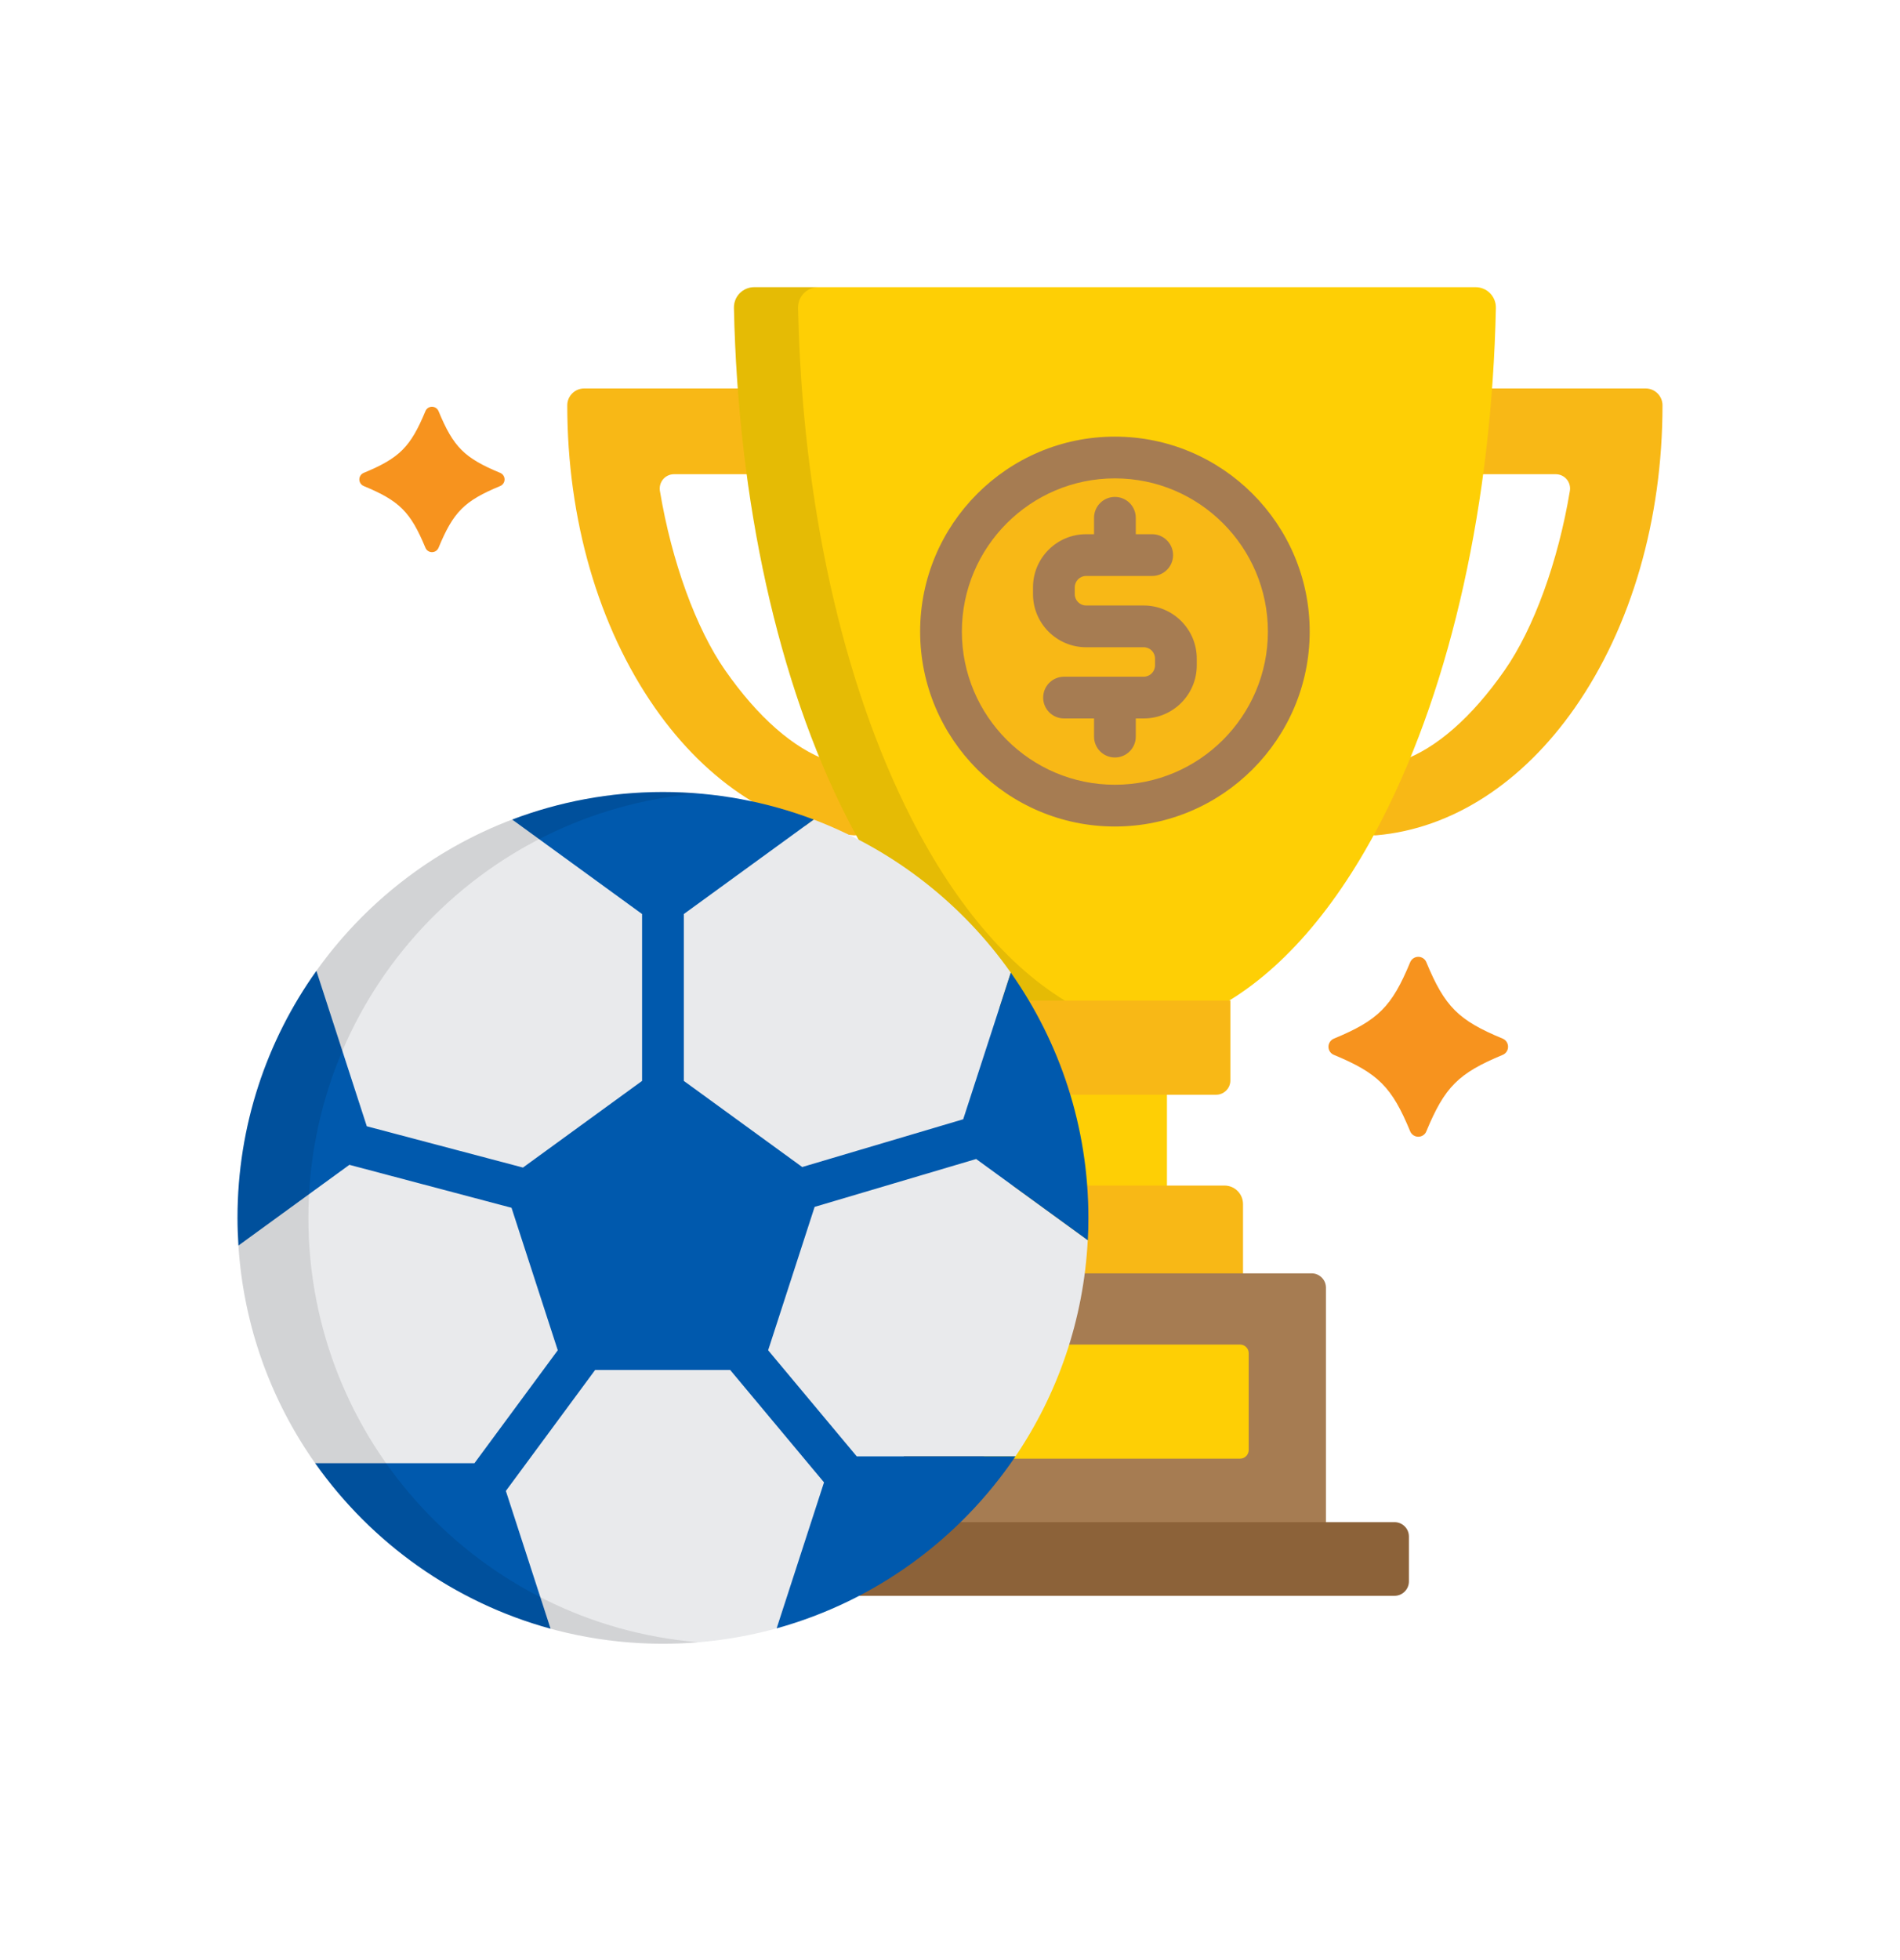
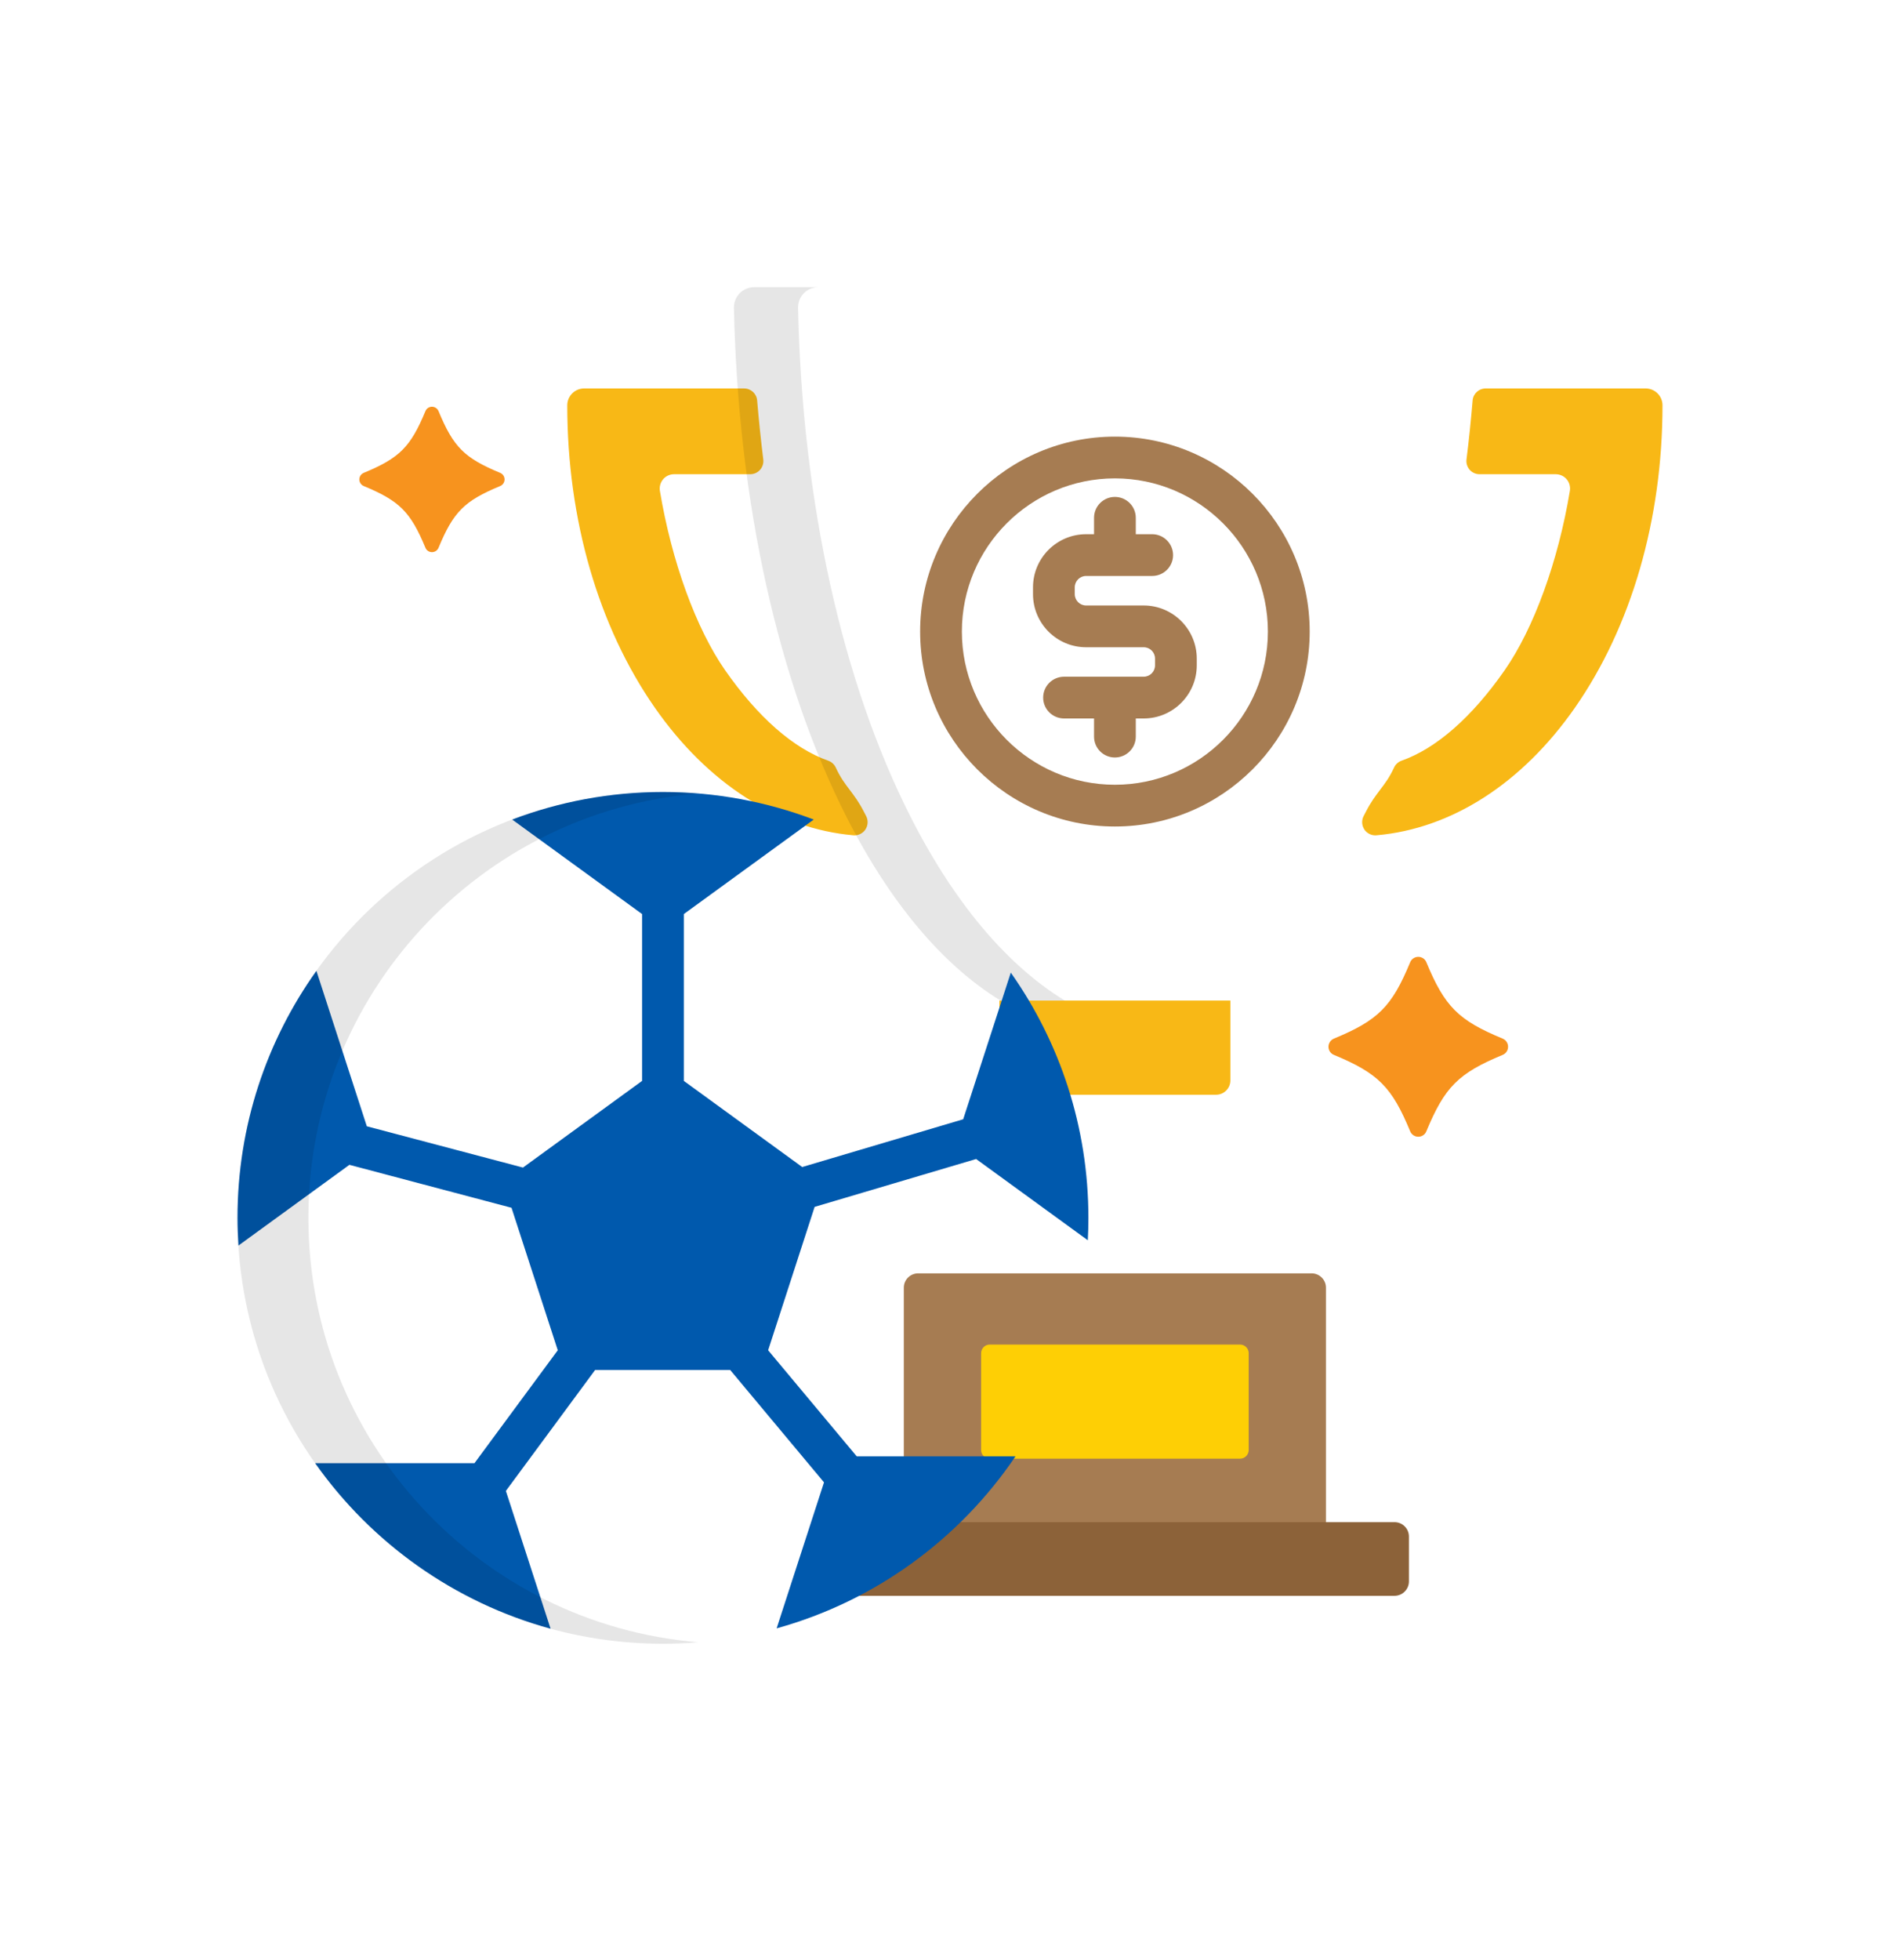
<svg xmlns="http://www.w3.org/2000/svg" width="32" height="33" viewBox="0 0 32 33" fill="none">
  <g clip-path="url(#clip0_260_1515)">
-     <path d="M19.654 16.846H17.901V20.07H19.654V16.846Z" fill="#FECF05" />
    <path d="M14.391 14.064C14.385 14.064 14.378 14.064 14.372 14.063C13.105 13.952 11.918 13.189 11.029 11.915C10.078 10.551 9.554 8.743 9.554 6.824C9.554 6.667 9.682 6.54 9.838 6.54H12.532C12.647 6.54 12.743 6.628 12.752 6.743C12.78 7.076 12.815 7.41 12.855 7.735C12.863 7.799 12.843 7.862 12.801 7.91C12.759 7.957 12.699 7.984 12.635 7.984H11.351C11.281 7.984 11.214 8.015 11.168 8.069C11.123 8.123 11.103 8.194 11.114 8.264C11.312 9.452 11.722 10.581 12.213 11.285C12.764 12.074 13.364 12.601 13.949 12.807C14.005 12.827 14.052 12.869 14.077 12.924C14.153 13.09 14.231 13.193 14.314 13.302C14.389 13.402 14.467 13.505 14.548 13.663C14.561 13.689 14.575 13.715 14.588 13.74C14.625 13.812 14.62 13.898 14.575 13.966C14.534 14.027 14.465 14.064 14.391 14.064Z" fill="#F8B816" />
    <path d="M23.163 14.064C23.09 14.064 23.02 14.027 22.979 13.966C22.934 13.898 22.929 13.812 22.966 13.74C22.98 13.714 22.993 13.689 23.006 13.663C23.087 13.505 23.165 13.402 23.24 13.302C23.323 13.193 23.402 13.09 23.478 12.924C23.503 12.869 23.549 12.827 23.605 12.807C24.19 12.601 24.791 12.074 25.341 11.285C25.832 10.581 26.243 9.452 26.44 8.264C26.451 8.194 26.432 8.123 26.386 8.069C26.34 8.015 26.273 7.984 26.203 7.984H24.919C24.855 7.984 24.795 7.957 24.753 7.91C24.711 7.862 24.691 7.799 24.699 7.735C24.74 7.41 24.774 7.076 24.802 6.743C24.811 6.628 24.907 6.54 25.023 6.54H27.716C27.872 6.54 28 6.667 28 6.824C28 8.744 27.476 10.551 26.525 11.915C25.636 13.189 24.449 13.952 23.183 14.063C23.176 14.064 23.17 14.064 23.163 14.064Z" fill="#F8B816" />
-     <path d="M25.096 4.937C25.032 4.872 24.944 4.835 24.852 4.835H12.702C12.61 4.835 12.523 4.872 12.458 4.937C12.394 5.003 12.359 5.092 12.361 5.184C12.43 8.443 13.105 11.49 14.262 13.764C15.044 15.301 15.999 16.388 17.044 16.957H20.51C21.555 16.388 22.51 15.301 23.293 13.764C24.45 11.49 25.125 8.443 25.194 5.184C25.196 5.092 25.16 5.003 25.096 4.937Z" fill="#FECF05" />
    <path opacity="0.1" d="M18.126 16.957C17.081 16.388 16.125 15.302 15.342 13.764C14.185 11.49 13.51 8.443 13.441 5.184C13.439 5.092 13.474 5.003 13.538 4.937C13.603 4.872 13.691 4.835 13.782 4.835H12.702C12.61 4.835 12.523 4.872 12.458 4.937C12.394 5.003 12.359 5.092 12.361 5.184C12.43 8.443 13.105 11.49 14.262 13.764C15.044 15.301 15.999 16.388 17.044 16.957H18.126Z" fill="black" />
-     <path d="M20.935 21.535V20.272C20.935 20.1 20.796 19.96 20.623 19.96H16.931C16.759 19.96 16.619 20.1 16.619 20.272V21.535H20.935Z" fill="#F8B816" />
    <path d="M22.332 25.723V21.679C22.332 21.546 22.223 21.438 22.09 21.438H15.464C15.331 21.438 15.222 21.546 15.222 21.679V25.723H22.332Z" fill="#A67C52" />
    <path d="M23.729 26.625C23.729 26.758 23.62 26.867 23.487 26.867H14.067C13.934 26.867 13.826 26.758 13.826 26.625V25.868C13.826 25.735 13.934 25.627 14.067 25.627H23.487C23.62 25.627 23.729 25.735 23.729 25.868V26.625H23.729Z" fill="#8C6239" />
    <path d="M21.031 24.413C21.031 24.492 20.965 24.558 20.886 24.558H16.669C16.589 24.558 16.524 24.492 16.524 24.413V22.782C16.524 22.702 16.589 22.637 16.669 22.637H20.886C20.965 22.637 21.031 22.702 21.031 22.782V24.413Z" fill="#FECF05" />
    <path d="M16.832 16.846V18.191C16.832 18.323 16.941 18.431 17.073 18.431H20.482C20.614 18.431 20.722 18.323 20.722 18.191V16.846H16.832Z" fill="#F8B816" />
-     <path d="M21.706 10.633C21.706 12.252 20.395 13.564 18.777 13.564C17.16 13.564 15.848 12.252 15.848 10.633C15.848 9.015 17.16 7.703 18.777 7.703C20.395 7.702 21.706 9.015 21.706 10.633Z" fill="#F8B816" />
    <path d="M18.777 13.915C16.968 13.915 15.497 12.443 15.497 10.633C15.497 8.823 16.968 7.351 18.777 7.351C20.586 7.351 22.058 8.823 22.058 10.633C22.058 12.443 20.586 13.915 18.777 13.915ZM18.777 8.054C17.356 8.054 16.2 9.211 16.2 10.633C16.2 12.055 17.356 13.212 18.777 13.212C20.198 13.212 21.354 12.055 21.354 10.633C21.354 9.211 20.198 8.054 18.777 8.054Z" fill="#A67C52" />
    <path d="M19.262 10.194H18.292C18.187 10.194 18.101 10.108 18.101 10.003V9.888C18.101 9.783 18.187 9.697 18.292 9.697H19.405C19.599 9.697 19.757 9.54 19.757 9.346C19.757 9.152 19.599 8.994 19.405 8.994H19.129V8.718C19.129 8.523 18.971 8.366 18.777 8.366C18.583 8.366 18.426 8.523 18.426 8.718V8.994H18.292C17.799 8.994 17.398 9.395 17.398 9.888V10.003C17.398 10.496 17.799 10.897 18.292 10.897H19.262C19.368 10.897 19.453 10.982 19.453 11.088V11.202C19.453 11.307 19.368 11.393 19.262 11.393H17.921C17.727 11.393 17.569 11.55 17.569 11.745C17.569 11.939 17.727 12.096 17.921 12.096H18.426V12.402C18.426 12.596 18.583 12.753 18.777 12.753C18.971 12.753 19.129 12.596 19.129 12.402V12.096H19.262C19.755 12.096 20.156 11.695 20.156 11.202V11.088C20.156 10.595 19.755 10.194 19.262 10.194Z" fill="#A67C52" />
-     <path d="M16.088 19.257L17.024 16.376C16.206 15.216 15.052 14.31 13.705 13.798L11.165 15.644L8.626 13.798C7.29 14.305 6.146 15.2 5.329 16.346L6.293 19.315L4.016 20.97C4.103 22.329 4.568 23.585 5.308 24.634H8.368L9.273 27.421C9.876 27.585 10.51 27.674 11.165 27.674C11.829 27.674 12.471 27.583 13.08 27.415L14.021 24.519H17.103C17.812 23.471 18.251 22.224 18.32 20.88L16.088 19.257Z" fill="#E9EAEC" />
    <path d="M16.44 19.513L18.321 20.881C18.328 20.756 18.331 20.63 18.331 20.504C18.331 18.966 17.847 17.542 17.024 16.375L16.222 18.844L13.511 19.648L11.517 18.198V15.389L13.705 13.798C12.916 13.499 12.06 13.334 11.165 13.334C10.271 13.334 9.415 13.499 8.626 13.798L10.814 15.389V18.198L8.808 19.657L6.178 18.962L5.329 16.345C4.492 17.518 4 18.953 4 20.504C4 20.661 4.006 20.816 4.016 20.97L5.885 19.611L8.615 20.334L9.394 22.733L7.991 24.634H5.308C6.254 25.975 7.648 26.976 9.273 27.421L8.52 25.101L10.023 23.065H12.298L13.878 24.957L13.08 27.415C14.741 26.955 16.16 25.912 17.103 24.519H14.429L12.937 22.733L13.72 20.319L16.44 19.513Z" fill="#0059AD" />
    <path d="M23.887 19.138C23.827 19.138 23.773 19.102 23.75 19.046C23.441 18.299 23.212 18.07 22.466 17.76C22.41 17.738 22.374 17.683 22.374 17.623C22.374 17.564 22.41 17.509 22.466 17.486C23.212 17.177 23.441 16.948 23.75 16.201C23.773 16.145 23.827 16.109 23.887 16.109C23.947 16.109 24.001 16.145 24.023 16.201C24.333 16.948 24.561 17.177 25.308 17.486C25.363 17.509 25.399 17.563 25.399 17.623C25.399 17.683 25.363 17.738 25.308 17.76C24.561 18.07 24.333 18.299 24.023 19.046C24.001 19.102 23.947 19.138 23.887 19.138Z" fill="#F7931E" />
    <path d="M7.275 9.296C7.227 9.296 7.183 9.267 7.165 9.222C6.914 8.618 6.73 8.433 6.126 8.183C6.081 8.164 6.052 8.12 6.052 8.072C6.052 8.023 6.081 7.98 6.126 7.961C6.73 7.711 6.914 7.526 7.165 6.922C7.183 6.877 7.227 6.848 7.275 6.848C7.324 6.848 7.367 6.877 7.386 6.922C7.636 7.526 7.82 7.711 8.424 7.961C8.469 7.98 8.498 8.023 8.498 8.072C8.498 8.12 8.469 8.164 8.424 8.183C7.82 8.433 7.636 8.618 7.386 9.222C7.367 9.267 7.324 9.296 7.275 9.296Z" fill="#F7931E" />
    <path opacity="0.1" d="M5.194 20.504C5.194 16.745 8.085 13.663 11.762 13.359C11.566 13.343 11.367 13.334 11.165 13.334C7.208 13.334 4 16.544 4 20.504C4 24.464 7.208 27.674 11.165 27.674C11.367 27.674 11.566 27.665 11.762 27.649C8.085 27.345 5.194 24.262 5.194 20.504Z" fill="black" />
  </g>
  <defs>
    <clipPath id="clip0_260_1515">
      <rect width="24" height="24" fill="white" transform="translate(4 4.254)" />
    </clipPath>
  </defs>
</svg>